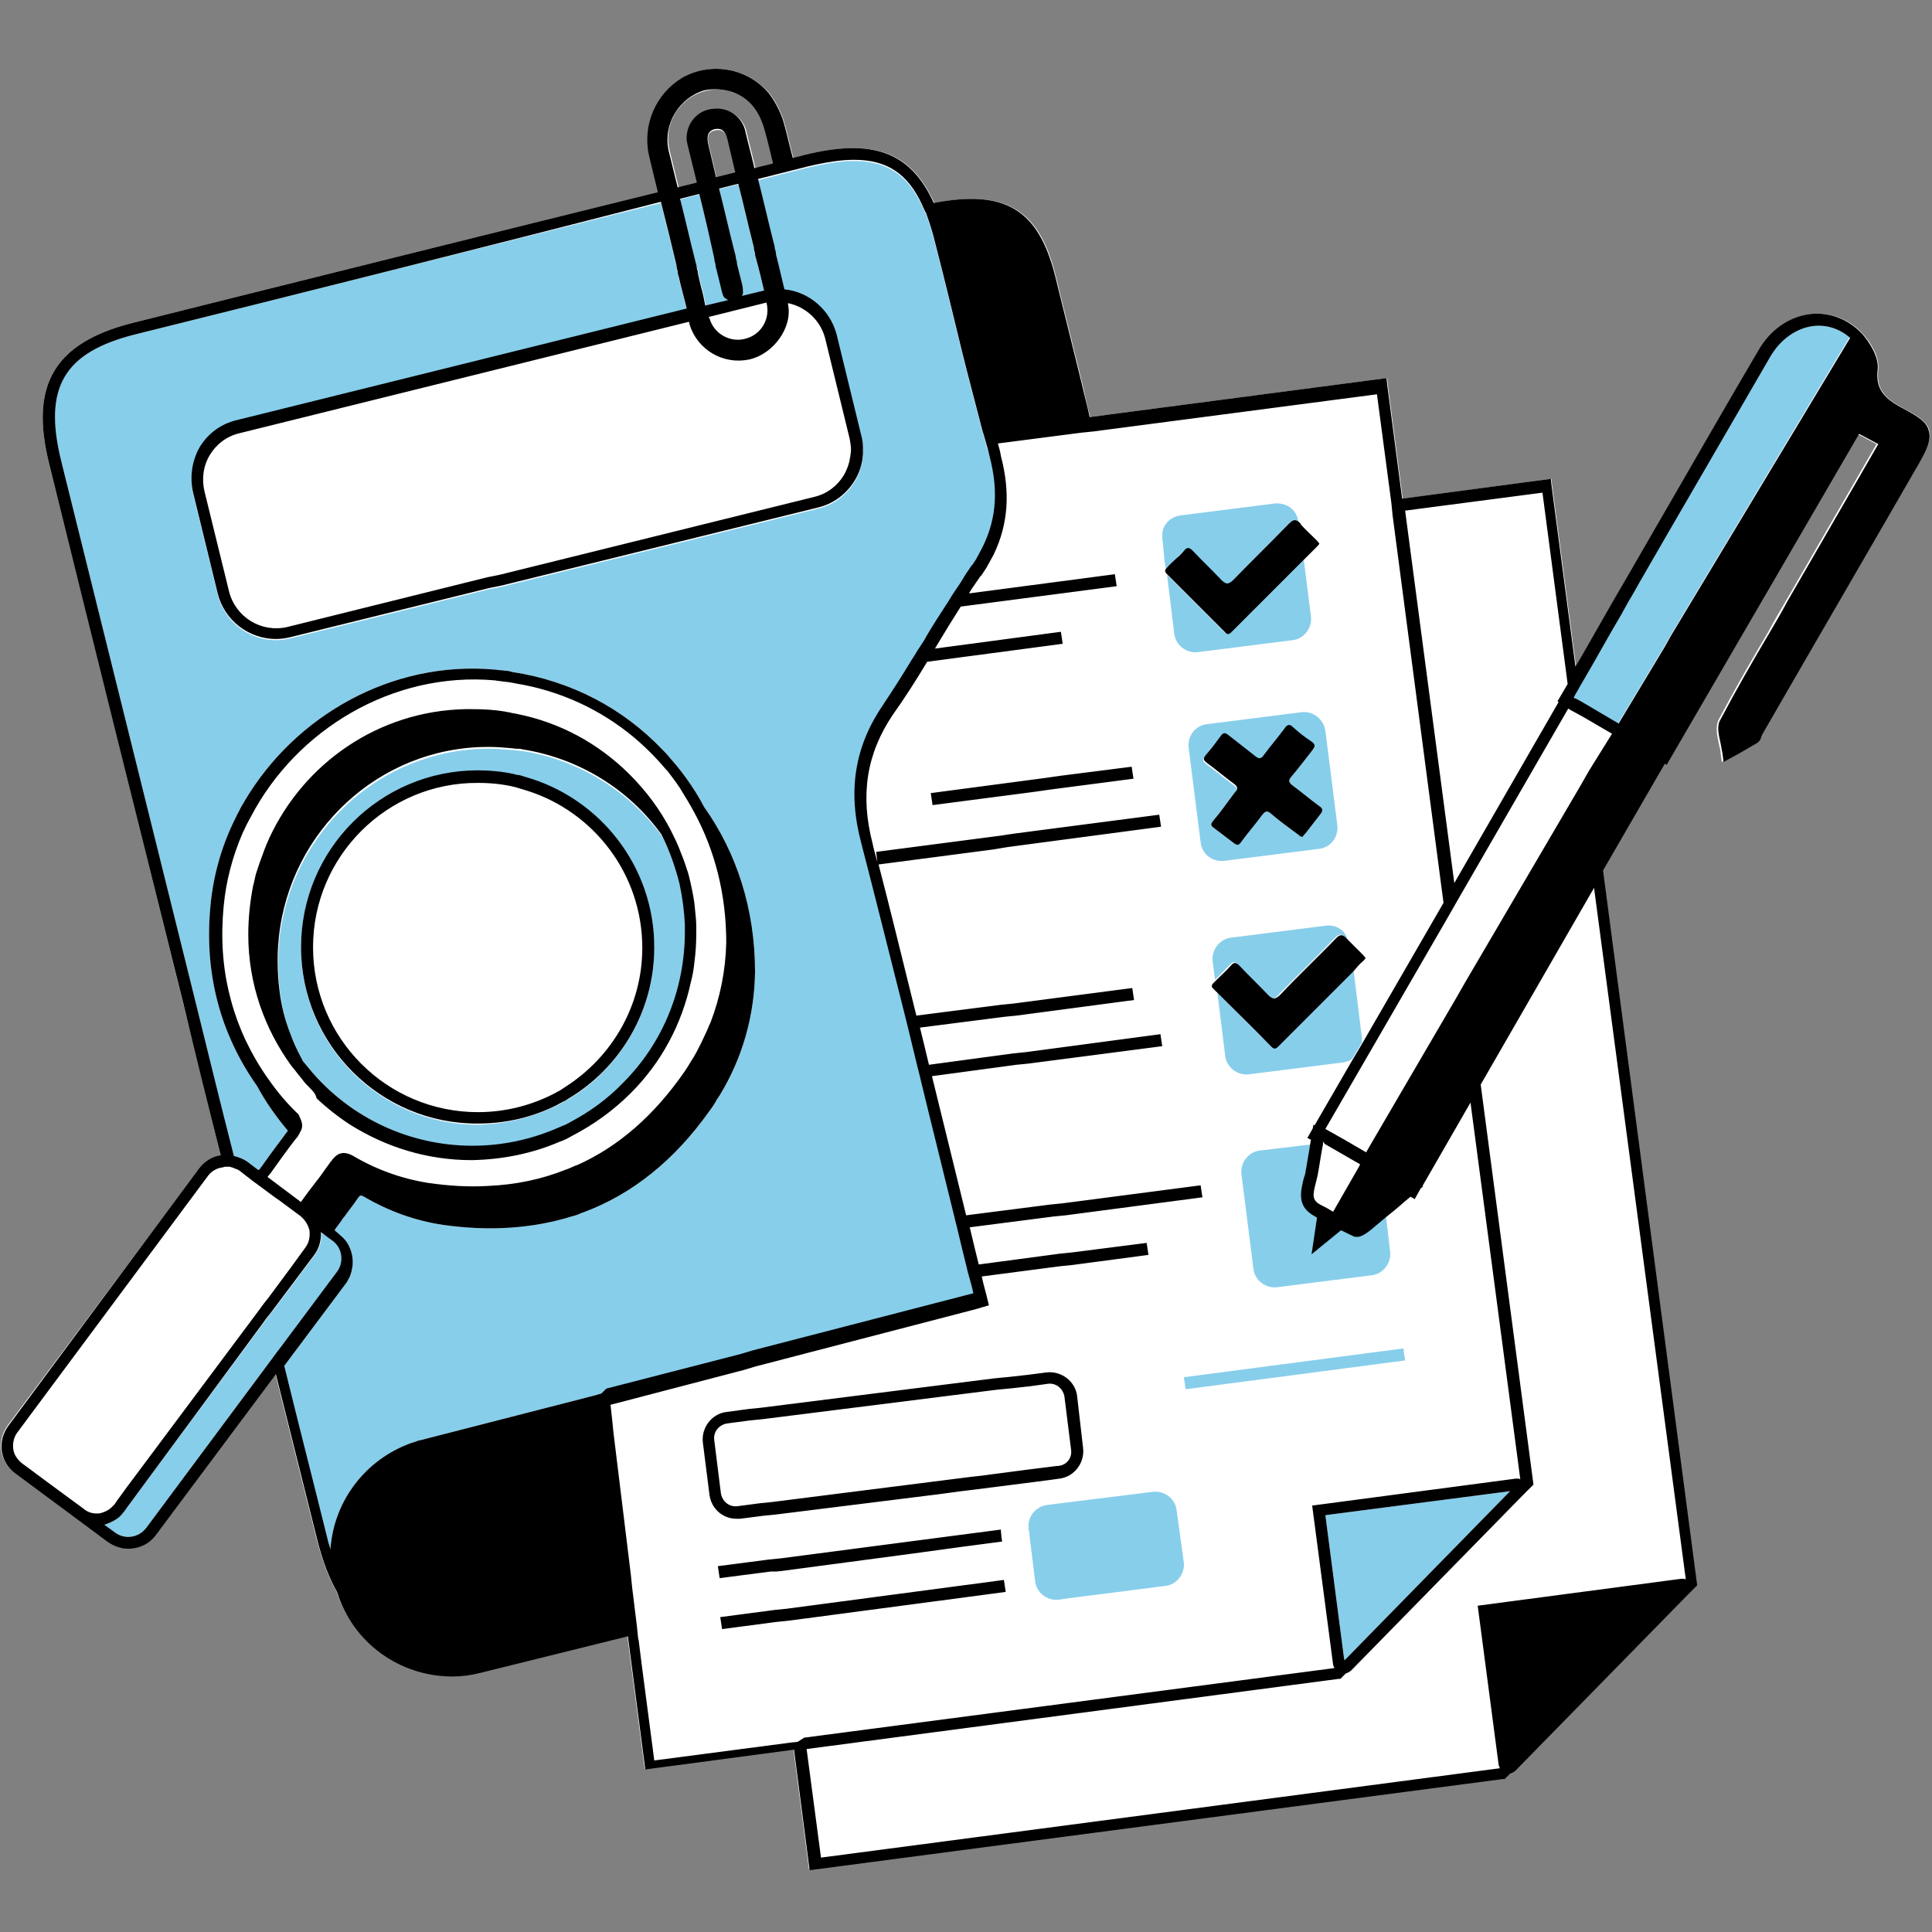
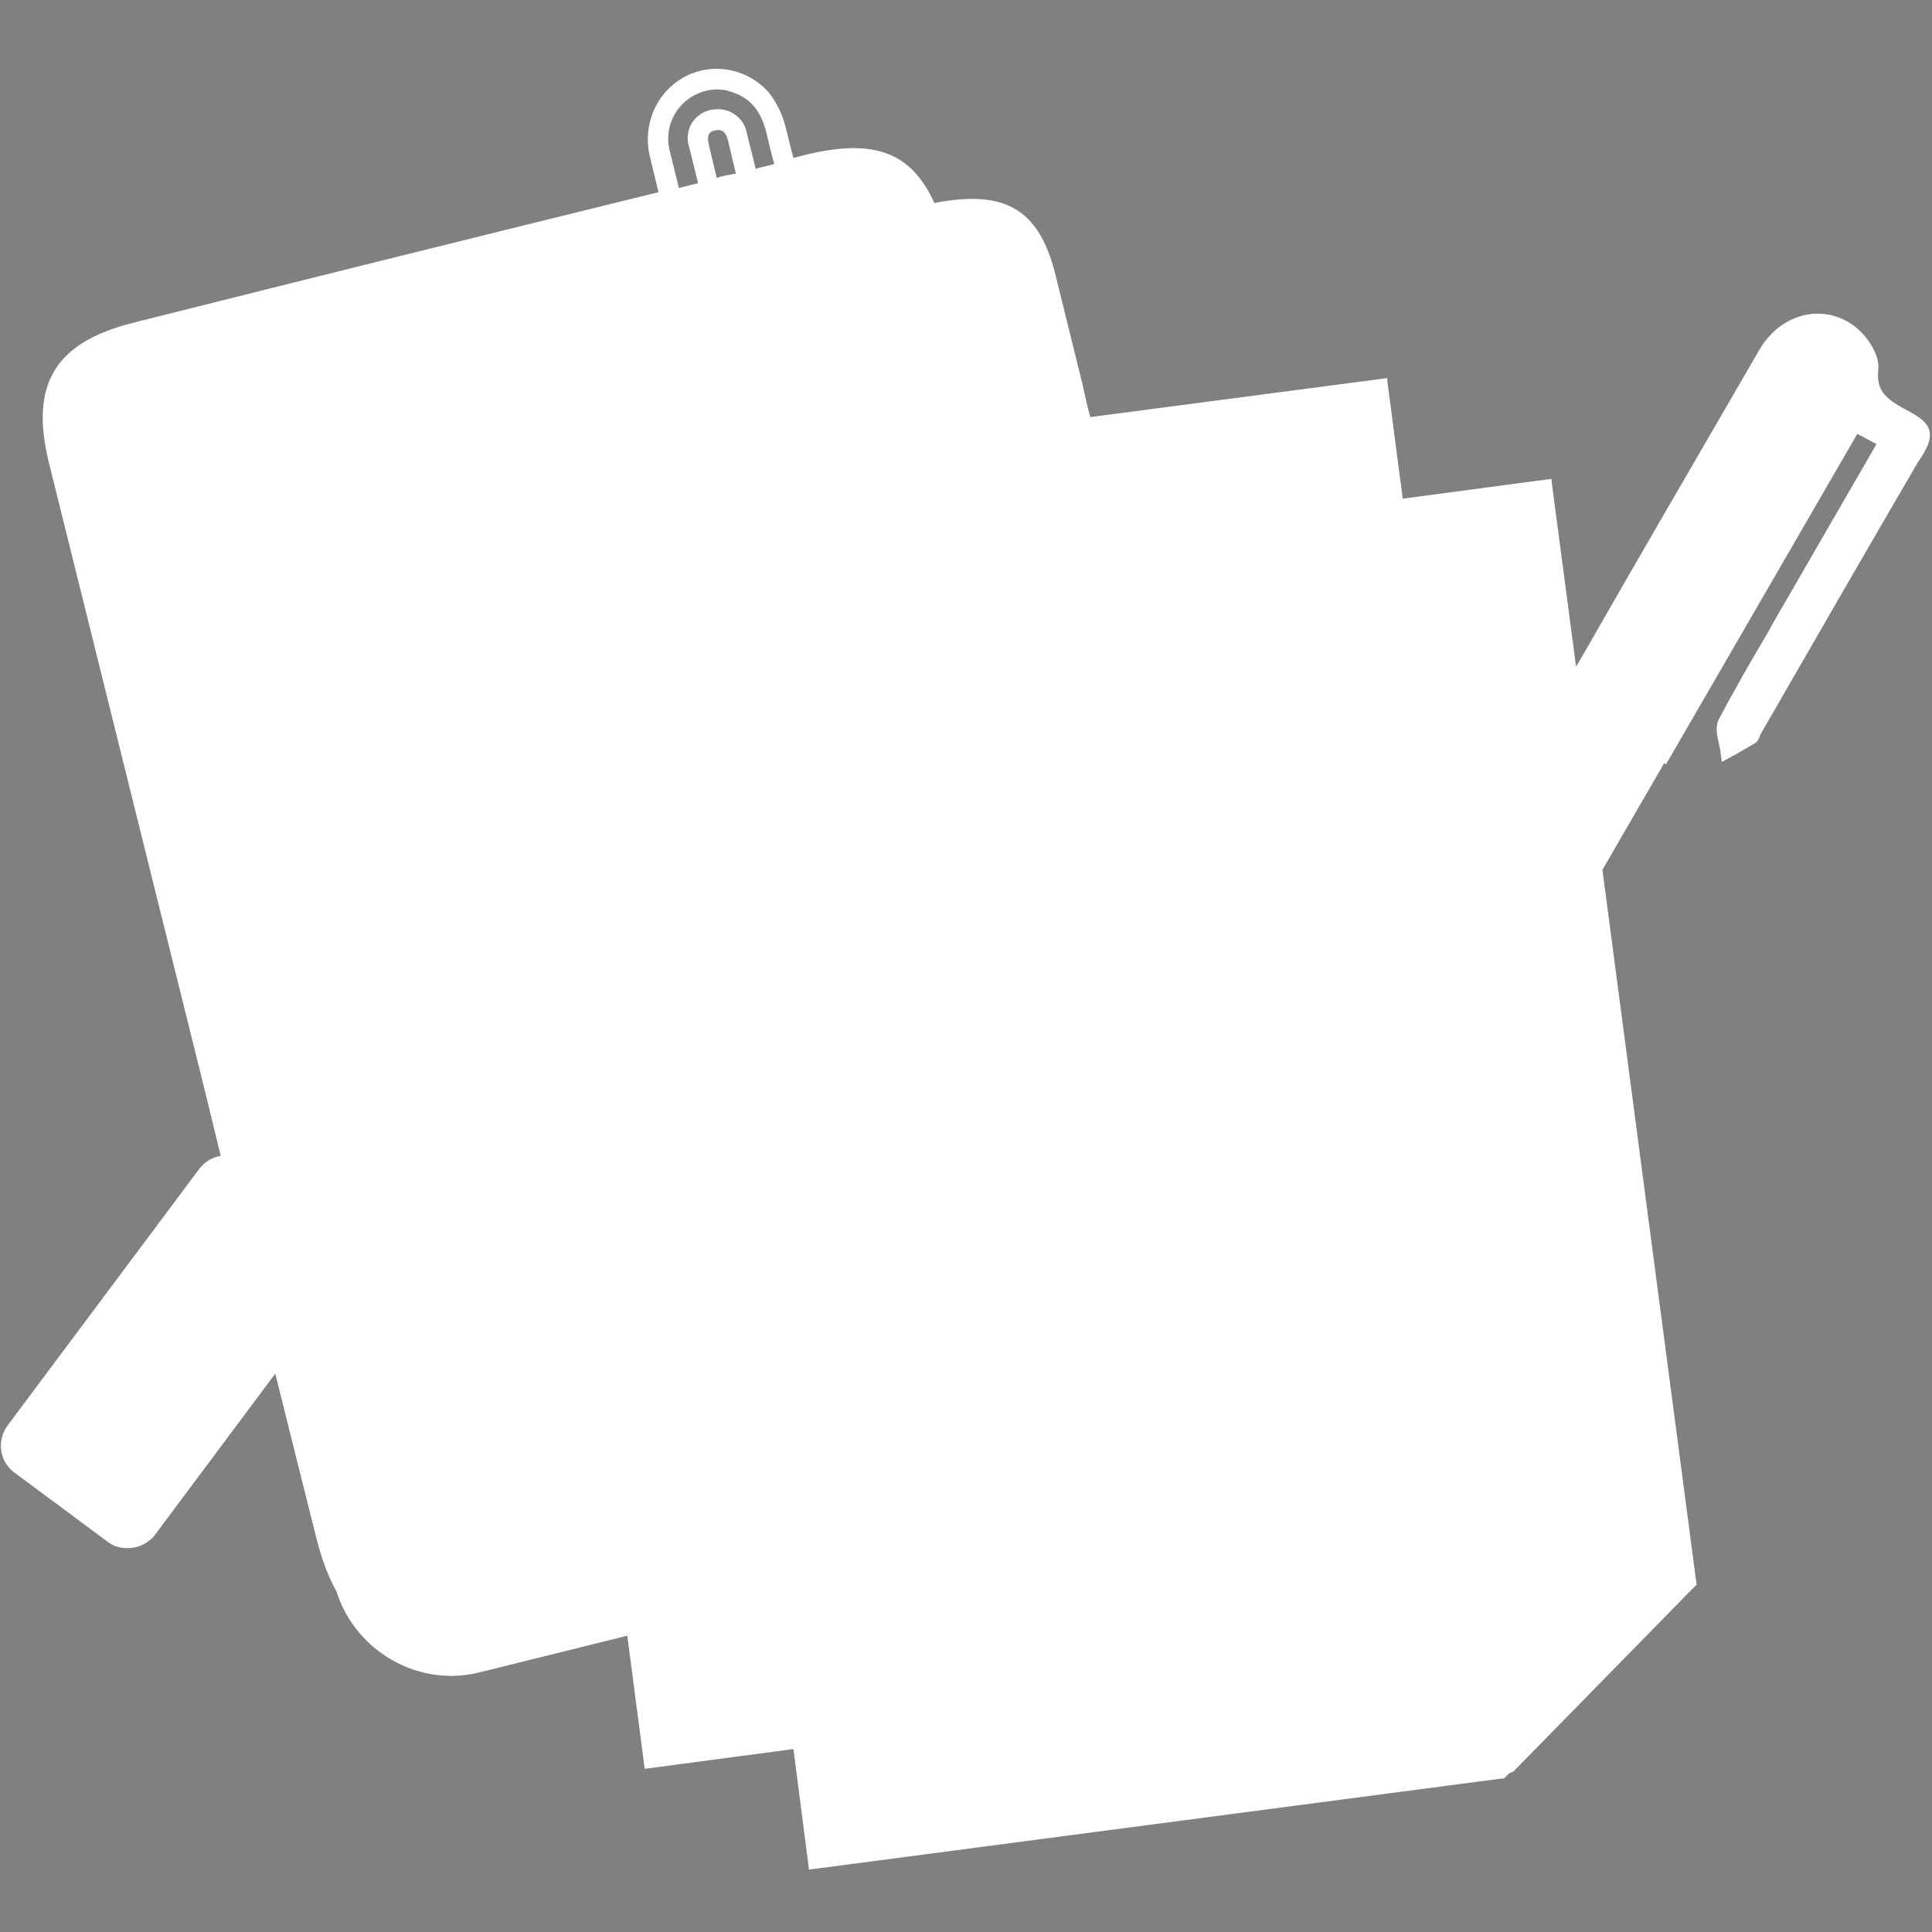
<svg xmlns="http://www.w3.org/2000/svg" version="1.2" preserveAspectRatio="xMidYMid meet" height="500" viewBox="0 0 375 375" zoomAndPan="magnify" width="500">
  <rect x="0" y="0" width="375" height="375" fill="#808080" stroke="none" />
  <defs>
    <clipPath id="732bebbd3e">
      <path d="M 0 13 L 375 13 L 375 363.34 L 0 363.34 Z M 0 13" />
    </clipPath>
  </defs>
  <g id="356c2222e8">
    <path d="M 374.473 83.516 C 374.008 81.887 372.492 80.84 369.582 79.328 C 365.973 77.348 364.113 75.719 364.578 71.645 C 364.809 69.316 363.18 66.523 361.551 64.777 C 358.988 61.98 355.383 60.586 351.656 60.934 C 347.465 61.398 343.742 63.961 341.414 68.035 C 334.66 79.676 327.793 91.551 321.16 102.957 L 315.922 112.035 C 312.895 117.273 309.984 122.395 306.957 127.633 L 305.91 129.379 L 301.254 94.109 L 301.137 92.945 L 272.27 96.789 L 269.359 74.555 L 269.242 73.391 L 211.621 80.957 C 211.039 78.859 210.574 76.648 210.109 74.555 C 208.363 67.453 206.617 60.469 204.871 53.367 C 201.727 40.68 195.211 36.723 181.359 39.398 C 176.816 29.391 169.484 26.828 156.215 30.086 C 155.516 30.32 154.699 30.438 154.004 30.668 C 153.422 28.574 152.953 26.363 152.371 24.266 C 151.789 22.055 150.742 19.961 149.348 18.098 C 145.156 13.211 138.172 11.93 132.586 15.07 C 127.348 18.098 124.785 24.152 126.066 30.086 C 126.648 32.531 127.23 34.859 127.812 37.305 C 93.707 45.688 59.484 54.184 25.727 62.68 C 10.594 66.523 5.703 74.672 9.547 90.035 C 18.277 125.074 26.891 159.996 35.621 195.031 C 38.062 204.809 40.508 214.59 42.836 224.367 C 41.207 224.598 39.695 225.531 38.645 226.926 L 1.512 276.633 C 0.465 278.027 0 279.773 0.234 281.52 C 0.465 283.266 1.398 284.781 2.793 285.828 L 12.688 293.16 L 20.836 299.215 C 22 300.145 23.398 300.496 24.793 300.496 C 26.773 300.496 28.867 299.562 30.148 297.816 L 53.43 266.621 C 56.105 277.328 58.785 288.156 61.461 298.75 C 62.508 302.824 63.789 306.199 65.301 308.875 C 68.445 318.77 77.641 325.289 87.652 325.289 C 89.398 325.289 91.262 325.055 93.125 324.59 L 121.758 317.488 L 125.133 343.332 L 154.004 339.488 L 157.027 362.887 L 291.594 345.195 L 291.941 345.195 L 292.988 344.145 C 293.34 344.031 293.805 343.914 294.035 343.562 L 327.562 309.34 C 327.562 309.34 327.562 309.223 327.676 309.223 L 329.309 307.594 L 311.031 168.84 L 323.02 148.121 L 323.371 148.355 L 360.504 84.215 L 364.227 86.195 L 346.535 116.809 C 345.371 118.789 344.207 120.766 343.16 122.746 C 339.898 128.215 336.641 133.922 333.613 139.625 C 332.914 141.02 333.266 142.648 333.613 144.281 C 333.73 144.977 333.965 145.559 333.965 146.141 L 334.195 147.887 L 336.988 146.375 C 338.152 145.676 339.434 144.977 340.598 144.281 C 341.18 143.93 341.414 143.348 341.531 143 C 341.531 142.883 341.645 142.766 341.645 142.648 C 351.773 125.074 361.898 107.496 372.145 89.918 C 374.008 87.242 374.938 85.262 374.473 83.516 Z M 139.102 34.512 C 138.637 32.414 138.055 30.203 137.59 28.109 C 137.355 26.945 137.125 25.664 138.754 25.316 C 140.383 24.965 140.965 25.898 141.316 27.293 C 141.781 29.391 142.363 31.602 142.828 33.695 C 141.547 33.93 140.266 34.16 139.102 34.512 Z M 137.008 17.633 C 138.754 17.168 140.617 17.281 142.363 17.98 C 146.086 19.262 147.832 22.055 148.766 25.781 C 149.23 27.758 149.695 29.738 150.277 31.832 C 149.113 32.184 147.832 32.414 146.668 32.766 C 146.086 30.203 145.391 27.758 144.809 25.199 C 143.992 22.52 141.316 20.891 138.637 21.242 C 135.496 21.473 133.168 24.266 133.516 27.41 C 133.516 27.758 133.633 28.109 133.75 28.457 C 134.332 30.785 134.914 33.23 135.496 35.559 C 134.215 35.906 133.051 36.141 131.77 36.488 C 131.188 34.16 130.605 31.719 130.023 29.391 C 128.625 24.035 131.887 18.914 137.008 17.633 Z M 137.008 17.633" style="stroke:none;fill-rule:nonzero;fill:#ffffff;fill-opacity:1;" />
-     <path d="M 293.105 289.438 L 260.977 322.262 L 260.863 321.797 L 257.254 294.094 Z M 135.379 52.09 C 135.496 52.438 135.609 52.785 135.609 53.254 C 135.844 54.066 135.961 54.883 136.191 55.695 C 136.543 56.859 136.773 58.141 137.008 59.305 L 141.43 58.258 C 141.199 58.141 140.965 57.906 140.734 57.793 C 140.5 57.559 140.383 57.094 140.266 56.742 C 139.918 55.348 139.57 53.836 139.219 52.438 C 139.102 52.09 138.988 51.738 138.988 51.273 C 138.871 50.926 138.754 50.457 138.754 50.109 C 137.707 46.035 136.773 41.844 135.727 37.77 C 134.445 38.121 133.281 38.352 132.004 38.703 C 133.051 42.777 133.98 46.965 135.027 51.039 C 135.145 51.273 135.262 51.738 135.379 52.09 Z M 142.828 50.227 C 142.945 50.574 143.062 50.926 143.062 51.391 C 143.293 52.438 143.645 53.602 143.875 54.648 C 144.109 55.348 144.227 56.16 144.227 56.977 C 144.227 57.211 144.109 57.441 143.992 57.559 L 148.184 56.512 C 148.184 56.512 148.184 56.512 148.297 56.512 C 147.832 54.531 147.367 52.555 146.785 50.457 C 146.668 50.109 146.551 49.762 146.551 49.293 C 146.438 48.945 146.32 48.48 146.32 48.129 C 145.273 44.055 144.34 39.867 143.293 35.793 C 142.012 36.141 140.848 36.375 139.57 36.723 C 140.617 40.797 141.547 44.988 142.594 49.062 C 142.711 49.41 142.828 49.875 142.828 50.227 Z M 191.367 86.078 C 191.25 85.73 191.137 85.262 191.02 84.914 C 190.902 84.566 190.785 84.098 190.668 83.75 C 187.41 71.293 187.062 69.898 185.664 64.078 C 184.852 60.816 183.801 56.277 181.59 47.664 C 181.125 45.688 180.543 43.824 179.961 42.195 C 179.844 41.844 179.727 41.496 179.496 41.145 C 179.379 40.797 179.145 40.449 179.031 40.098 C 176.234 33.93 172.16 31.25 165.758 31.25 C 163.199 31.25 160.289 31.719 156.797 32.531 C 153.535 33.348 150.395 34.16 147.137 34.977 C 148.184 39.051 149.113 43.242 150.16 47.316 C 150.277 47.664 150.395 48.129 150.395 48.48 C 150.512 48.828 150.625 49.18 150.625 49.645 C 151.207 51.855 151.676 54.066 152.258 56.395 C 157.027 56.859 161.102 60.352 162.383 65.125 L 167.156 84.68 C 167.391 85.496 167.504 86.312 167.504 87.125 C 167.504 87.477 167.504 87.941 167.504 88.289 C 167.504 88.641 167.391 89.105 167.391 89.453 C 167.156 90.852 166.691 92.246 165.875 93.527 C 164.246 96.207 161.684 98.066 158.66 98.766 L 97.312 113.898 L 96.148 114.133 L 94.984 114.363 L 56.34 123.91 C 55.41 124.141 54.477 124.258 53.547 124.258 C 48.309 124.258 43.535 120.648 42.254 115.41 L 37.48 95.855 C 36.785 92.828 37.25 89.688 38.762 87.008 C 40.391 84.332 42.953 82.469 45.98 81.77 L 133.281 60.121 C 132.816 58.141 132.234 56.16 131.77 54.066 C 131.652 53.719 131.535 53.367 131.535 52.902 C 131.422 52.555 131.305 52.09 131.305 51.738 C 130.84 49.762 130.371 47.898 129.906 45.918 C 129.324 43.707 128.859 41.613 128.277 39.398 C 94.289 47.898 60.066 56.512 26.309 64.891 C 12.34 68.383 8.383 75.254 11.875 89.453 C 20.605 124.492 29.219 159.414 37.949 194.449 C 40.391 204.344 42.836 214.355 45.398 224.367 C 46.328 224.598 47.262 224.949 48.074 225.531 L 50.055 227.043 C 50.172 227.043 50.285 227.043 50.285 227.043 C 50.285 227.043 50.402 227.043 50.637 226.578 L 50.754 226.461 C 52.383 224.133 54.129 221.805 55.875 219.477 C 53.547 216.684 51.566 213.891 49.938 210.863 C 42.719 200.621 39.578 188.863 40.859 175.711 C 41.441 169.539 43.188 163.719 45.863 158.48 C 46.098 157.898 46.445 157.434 46.68 156.852 C 46.91 156.387 47.262 155.922 47.492 155.453 C 57.27 138.926 76.012 128.215 95.918 129.961 C 96.266 129.961 96.73 130.078 97.082 130.078 C 97.43 130.078 97.895 130.195 98.246 130.195 C 98.594 130.195 99.059 130.312 99.41 130.43 C 110.934 132.176 120.945 137.527 128.512 145.445 C 128.977 145.91 129.441 146.375 129.906 146.957 C 130.371 147.539 130.84 148.004 131.305 148.586 C 133.281 151.031 135.145 153.707 136.66 156.617 C 142.945 165.465 146.551 176.406 146.551 188.629 C 146.438 197.129 144.109 205.391 139.684 212.609 C 139.336 213.074 138.988 213.656 138.754 214.121 C 138.52 214.473 138.289 214.82 138.055 215.172 C 137.938 215.285 137.824 215.52 137.707 215.637 C 130.953 225.18 122.691 231.816 113.262 235.309 C 112.91 235.426 112.562 235.539 112.098 235.773 C 111.746 235.891 111.398 236.008 110.934 236.121 C 103.367 238.449 95.102 239.031 86.023 237.754 C 80.551 236.938 75.43 235.074 70.656 232.281 C 69.957 231.934 69.957 231.934 69.492 232.516 C 68.793 233.562 67.98 234.609 67.281 235.539 C 67.047 235.891 66.816 236.238 66.465 236.59 C 66.465 236.703 66.352 236.703 66.352 236.82 C 66 237.285 65.77 237.637 65.418 238.102 C 65.188 238.336 65.07 238.566 64.953 238.801 L 65.77 239.5 L 65.883 239.613 C 66.465 240.082 67.047 240.664 67.398 241.246 C 68.211 242.523 68.562 244.039 68.445 245.551 C 68.328 246.367 68.211 247.066 67.863 247.879 C 67.629 248.23 67.516 248.578 67.281 248.926 L 55.176 265.105 C 57.969 276.516 60.879 287.805 63.672 299.098 C 63.789 299.68 64.023 300.145 64.137 300.727 C 64.719 291.879 70.309 283.965 78.805 280.473 C 79.156 280.355 79.621 280.125 80.086 280.008 C 80.551 279.891 81.016 279.656 81.484 279.543 C 81.484 279.543 81.598 279.543 81.598 279.543 L 115.59 270.812 L 116.754 270.461 L 117.918 270.113 L 144.109 263.363 L 145.273 263.012 L 146.438 262.664 L 189.156 251.605 C 188.922 250.441 188.574 249.277 188.227 247.996 C 187.992 247.297 187.875 246.484 187.645 245.668 C 187.062 243.34 186.48 240.895 185.898 238.449 C 185.664 237.754 185.547 236.938 185.316 236.121 C 183.219 227.508 180.891 218.312 178.68 209.117 C 178.449 208.301 178.332 207.605 178.098 206.789 C 177.516 204.344 176.934 202.016 176.352 199.57 C 176.121 198.758 176.004 198.059 175.77 197.242 C 172.395 183.855 169.367 171.75 167.391 164.184 C 164.711 154.059 166.109 145.445 171.695 137.297 C 173.559 134.504 175.422 131.594 177.168 128.684 C 177.75 127.867 178.215 126.938 178.797 126.121 C 179.262 125.422 179.727 124.723 180.078 124.027 C 181.242 122.047 182.523 120.066 183.801 118.09 C 184.383 117.273 184.852 116.344 185.434 115.527 C 185.547 115.297 185.781 115.062 185.898 114.828 C 186.48 114.016 187.062 113.082 187.527 112.27 C 187.875 111.688 188.34 111.105 188.691 110.523 C 188.809 110.406 188.809 110.289 188.922 110.289 C 189.156 109.941 189.391 109.59 189.621 109.242 C 189.855 108.777 190.086 108.426 190.32 107.961 C 193.578 102.141 194.16 96.207 192.301 89.105 C 191.832 87.824 191.484 87.008 191.367 86.078 Z M 108.723 218.895 C 103.484 221.223 97.781 222.504 91.844 222.504 L 91.844 223.668 L 91.844 222.504 C 79.387 222.504 68.328 216.918 60.762 208.301 C 60.18 207.605 59.598 206.906 59.016 206.207 C 58.902 205.973 58.668 205.742 58.551 205.625 C 57.738 204.113 57.039 202.598 56.457 200.969 C 55.41 198.293 54.711 195.383 54.359 192.586 C 54.129 190.727 54.012 188.863 54.012 186.883 C 54.012 186.652 54.012 186.418 54.012 186.184 C 54.012 184.906 54.129 183.508 54.246 182.227 C 56.457 161.625 73.684 145.445 94.637 145.328 L 94.871 145.328 C 94.984 145.328 94.984 145.328 95.102 145.328 C 96.5 145.328 97.781 145.445 99.176 145.559 C 99.527 145.559 99.992 145.676 100.34 145.676 C 100.691 145.676 101.156 145.793 101.504 145.793 C 112.562 147.539 122.223 153.707 128.512 162.324 C 130.023 165.348 131.188 168.492 132.004 171.867 C 132.586 174.43 132.934 177.105 133.051 179.898 C 133.051 180.367 133.051 180.715 133.051 181.18 C 133.051 192.238 128.859 202.598 121.059 210.516 C 118.035 213.539 114.656 216.102 110.934 218.082 C 110.582 218.312 110.234 218.43 109.887 218.664 C 109.418 218.547 109.07 218.664 108.723 218.895 Z M 108.141 214.59 C 108.488 214.355 108.836 214.238 109.188 214.008 C 109.535 213.773 109.887 213.539 110.234 213.426 C 120.246 207.488 126.996 196.43 126.996 183.973 C 126.996 168.258 116.402 154.988 101.969 150.914 C 101.621 150.797 101.156 150.684 100.805 150.566 C 100.457 150.449 99.992 150.332 99.641 150.332 C 97.43 149.867 95.102 149.633 92.773 149.633 C 73.801 149.633 58.434 165 58.434 183.973 C 58.434 202.949 73.801 218.312 92.773 218.312 C 98.363 218.195 103.484 216.801 108.141 214.59 Z M 237.695 122.746 C 233.973 119.02 230.246 115.297 226.523 111.57 L 227.918 122.977 C 228.152 125.191 230.246 126.82 232.457 126.586 L 250.852 124.258 C 253.062 124.027 254.691 121.93 254.461 119.719 L 253.062 108.66 C 248.406 113.316 243.633 118.09 238.977 122.746 C 238.512 123.211 238.164 123.211 237.695 122.746 Z M 225.707 105.285 L 225.824 106.68 L 226.059 109.008 L 226.289 110.406 C 226.289 110.406 226.406 110.289 226.406 110.289 C 226.871 109.824 227.453 109.359 227.918 108.777 C 228.035 108.66 228.035 108.66 228.152 108.543 C 228.734 107.961 229.199 107.496 229.781 106.914 C 230.48 106.215 230.828 106.332 231.41 107.031 C 233.273 108.895 235.137 110.641 236.883 112.617 C 237.812 113.664 238.395 113.781 239.328 112.617 C 242.703 109.125 246.195 105.75 249.57 102.258 C 249.688 102.141 249.918 101.91 250.035 101.793 C 250.852 100.977 251.316 100.859 252.016 101.441 L 252.016 101.328 C 252.016 101.094 251.898 100.859 251.898 100.629 C 251.781 100.277 251.551 99.812 251.434 99.582 C 250.617 98.301 249.105 97.602 247.477 97.719 L 229.082 100.047 C 227.453 100.277 226.059 101.441 225.707 102.957 C 225.59 103.305 225.59 103.77 225.59 104.121 C 225.59 104.238 225.59 104.469 225.59 104.586 Z M 257.254 141.836 L 259.582 160.227 C 259.812 162.438 258.301 164.535 255.973 164.766 L 237.582 167.094 C 235.367 167.328 233.273 165.816 233.039 163.488 L 230.711 145.094 C 230.48 142.883 231.992 140.789 234.32 140.555 L 252.715 138.227 C 254.926 137.996 256.902 139.625 257.254 141.836 Z M 254.461 144.164 C 253.18 143.348 252.016 142.418 250.852 141.371 C 250.152 140.672 249.688 140.902 249.223 141.602 C 247.941 143.348 246.426 145.094 245.148 146.84 C 244.68 147.539 244.215 147.539 243.633 147.074 C 241.887 145.676 240.023 144.281 238.277 142.883 C 237.695 142.418 237.348 142.418 236.883 143 C 235.949 144.281 235.02 145.559 233.973 146.723 C 233.391 147.422 233.391 147.773 234.203 148.355 C 235.949 149.633 237.582 151.031 239.328 152.312 C 240.141 152.895 240.258 153.359 239.559 154.059 C 238.164 155.805 236.883 157.551 235.484 159.297 C 235.02 159.879 234.902 160.227 235.602 160.691 C 236.883 161.625 238.164 162.672 239.441 163.602 C 240.141 164.184 240.492 164.07 240.957 163.371 C 242.238 161.625 243.75 159.879 245.031 158.133 C 245.613 157.434 245.961 157.316 246.66 157.898 C 248.289 159.297 250.035 160.578 251.781 161.855 C 252.133 162.09 252.363 162.438 252.828 162.438 C 252.945 162.207 253.18 161.973 253.41 161.742 C 254.344 160.578 255.273 159.297 256.207 158.133 C 256.789 157.434 256.902 156.969 255.973 156.387 C 254.227 155.105 252.598 153.707 250.852 152.43 C 250.152 151.848 250.035 151.496 250.617 150.797 C 252.016 149.168 253.297 147.422 254.691 145.676 C 255.273 145.211 255.391 144.746 254.461 144.164 Z M 257.371 179.668 L 238.977 181.996 C 236.766 182.227 235.137 184.324 235.367 186.535 L 235.836 190.145 C 236.883 189.211 237.812 188.164 238.746 187.234 C 239.441 186.535 239.793 186.652 240.375 187.348 C 242.238 189.211 244.098 190.957 245.844 192.938 C 246.777 193.984 247.359 194.102 248.289 192.938 C 251.781 189.328 255.508 185.836 259 182.109 C 259.93 181.18 260.395 181.18 261.211 182.109 C 261.328 182.227 261.445 182.344 261.559 182.461 C 261.211 180.598 259.348 179.434 257.371 179.668 Z M 246.66 203.062 C 243.168 199.57 239.793 196.195 236.301 192.703 L 237.812 204.926 C 238.047 207.137 240.141 208.77 242.352 208.535 L 260.746 206.207 C 261.445 206.09 262.027 205.859 262.492 205.508 L 264.355 202.367 C 264.355 202.133 264.355 201.898 264.355 201.551 L 262.723 188.281 C 257.836 193.168 252.945 198.059 248.059 202.949 C 247.477 203.531 247.125 203.645 246.66 203.062 Z M 262.84 239.613 C 262.027 239.266 261.211 238.801 260.395 238.449 L 254.691 243.105 L 255.738 236.008 C 255.625 235.891 255.508 235.891 255.391 235.773 C 251.781 233.91 252.598 231 253.062 228.789 C 253.18 228.324 253.297 227.973 253.41 227.625 C 253.762 225.879 253.992 224.133 254.344 222.27 C 254.344 222.27 254.344 222.27 254.344 222.156 L 244.566 223.316 C 242.352 223.551 240.723 225.645 240.957 227.859 L 243.285 246.25 C 243.516 248.461 245.613 250.09 247.824 249.859 L 266.215 247.531 C 268.43 247.297 270.059 245.203 269.824 242.992 L 269.012 236.008 C 268.078 236.82 267.031 237.637 266.102 238.449 C 265.051 239.266 264.238 239.73 263.539 239.73 C 263.305 239.73 263.074 239.73 262.84 239.613 Z M 228.387 293.16 C 228.152 290.949 226.059 289.32 223.844 289.551 L 205.105 291.879 L 203.242 292.113 C 202.66 292.23 202.078 292.348 201.613 292.695 C 200.449 293.395 199.633 294.676 199.633 296.07 C 199.633 296.305 199.633 296.535 199.633 296.77 L 199.75 297.234 L 199.867 298.398 L 200.914 306.895 C 201.145 309.109 203.242 310.738 205.453 310.504 L 207.898 310.156 L 226.172 307.828 C 228.387 307.594 230.016 305.5 229.781 303.289 Z M 272.387 261.73 L 229.781 267.32 L 230.133 269.648 L 272.734 264.059 Z M 352.008 63.262 C 348.629 63.613 345.488 65.824 343.508 69.199 C 336.758 80.84 329.891 92.715 323.254 104.121 L 318.016 113.199 C 317.086 114.945 316.035 116.574 315.105 118.32 C 314.875 118.672 314.758 119.02 314.523 119.371 C 312.66 122.512 310.914 125.656 309.055 128.914 L 306.492 133.34 L 305.562 134.969 L 305.328 135.434 L 305.562 135.551 L 305.676 135.551 L 306.957 136.25 L 314.059 140.438 L 323.02 125.539 L 324.184 123.445 L 358.988 65.473 C 357.012 63.844 354.566 63.031 352.008 63.262 Z M 64.605 240.777 L 63.789 240.195 L 62.742 239.383 L 62.395 239.148 C 62.508 240.082 62.277 241.012 62.043 241.828 C 61.812 242.41 61.578 242.992 61.113 243.574 L 52.73 254.746 L 51.801 255.91 L 50.867 257.191 L 24.676 292.578 L 24.094 293.395 C 24.094 293.395 23.98 293.512 23.98 293.512 C 23.746 293.859 23.512 294.094 23.164 294.441 C 22.348 295.141 21.301 295.605 20.254 295.953 L 22.348 297.469 C 24.211 298.863 26.891 298.516 28.402 296.535 L 52.73 263.828 L 53.664 262.547 L 54.594 261.383 L 65.535 246.715 C 66.816 244.969 66.465 242.176 64.605 240.777 Z M 64.605 240.777" style="stroke:none;fill-rule:nonzero;fill:#87ceeb;fill-opacity:1;" />
    <g clip-path="url(#732bebbd3e)" clip-rule="nonzero">
-       <path d="M 219.656 148.82 L 220.004 151.148 L 203.941 153.242 L 202.309 153.477 L 200.68 153.707 L 181.008 156.27 L 180.66 153.941 L 202.66 151.031 L 204.289 150.797 L 205.918 150.566 Z M 238.977 122.746 C 243.633 118.09 248.406 113.316 253.062 108.66 C 253.879 107.844 254.691 107.031 255.625 106.098 C 255.855 105.867 255.973 105.75 256.09 105.516 C 255.855 105.168 255.625 104.934 255.391 104.703 C 254.461 103.77 253.41 102.84 252.48 101.793 C 252.48 101.793 252.48 101.793 252.48 101.676 C 252.363 101.559 252.246 101.441 252.133 101.328 C 251.434 100.746 250.969 100.859 250.152 101.676 C 250.035 101.793 249.805 102.023 249.688 102.141 C 246.312 105.633 242.82 109.008 239.441 112.5 C 238.395 113.551 237.93 113.434 237 112.5 C 235.254 110.641 233.273 108.777 231.527 106.914 C 230.945 106.332 230.48 106.098 229.898 106.797 C 229.434 107.379 228.852 107.961 228.27 108.426 C 228.152 108.543 228.152 108.543 228.035 108.66 C 227.57 109.125 226.988 109.59 226.523 110.172 C 226.406 110.289 226.406 110.289 226.406 110.289 C 226.059 110.641 226.059 110.988 226.523 111.453 C 230.246 115.18 233.973 118.902 237.695 122.629 C 238.164 123.211 238.512 123.211 238.977 122.746 Z M 264.586 186.535 C 264.82 186.301 264.938 186.184 265.051 185.953 C 264.82 185.602 264.586 185.371 264.355 185.137 C 263.539 184.324 262.609 183.391 261.793 182.578 C 261.676 182.461 261.559 182.344 261.445 182.227 C 260.629 181.297 260.047 181.297 259.23 182.227 C 255.738 185.836 252.016 189.328 248.523 193.055 C 247.477 194.102 247.008 193.984 246.078 193.055 C 244.332 191.191 242.352 189.328 240.605 187.465 C 240.023 186.883 239.559 186.652 238.977 187.348 C 238.047 188.398 237 189.328 236.066 190.258 C 235.949 190.375 235.719 190.609 235.602 190.727 C 235.137 191.191 235.02 191.539 235.602 192.004 C 235.836 192.238 236.184 192.586 236.418 192.82 C 239.91 196.312 243.402 199.688 246.777 203.18 C 247.242 203.645 247.59 203.645 248.059 203.18 C 252.945 198.293 257.836 193.402 262.723 188.512 C 263.305 187.816 263.887 187.117 264.586 186.535 Z M 235.484 159.297 C 235.02 159.879 234.902 160.227 235.602 160.691 C 236.883 161.625 238.164 162.672 239.441 163.602 C 240.141 164.184 240.492 164.07 240.957 163.371 C 242.238 161.625 243.75 159.879 245.031 158.133 C 245.613 157.434 245.961 157.316 246.66 157.898 C 248.289 159.297 250.035 160.578 251.781 161.855 C 252.133 162.09 252.363 162.438 252.828 162.438 C 252.945 162.207 253.18 161.973 253.41 161.742 C 254.344 160.578 255.273 159.297 256.207 158.133 C 256.789 157.434 256.902 156.969 255.973 156.387 C 254.227 155.105 252.598 153.707 250.852 152.43 C 250.152 151.848 250.035 151.496 250.617 150.797 C 252.016 149.168 253.297 147.422 254.691 145.676 C 255.273 144.977 255.391 144.512 254.574 143.93 C 253.297 143.117 252.133 142.184 250.969 141.137 C 250.27 140.438 249.805 140.672 249.336 141.371 C 248.059 143.117 246.543 144.863 245.262 146.609 C 244.797 147.305 244.332 147.305 243.75 146.84 C 242.004 145.445 240.141 144.047 238.395 142.648 C 237.812 142.184 237.465 142.184 237 142.766 C 236.066 144.047 235.137 145.328 234.09 146.492 C 233.508 147.191 233.508 147.539 234.32 148.121 C 236.066 149.402 237.695 150.797 239.441 152.078 C 240.258 152.66 240.375 153.125 239.676 153.824 C 238.164 155.805 236.883 157.668 235.484 159.297 Z M 210.227 281.055 C 210.574 283.965 208.48 286.641 205.688 286.992 L 204.055 287.223 L 200.449 287.691 L 189.504 289.086 L 186.598 289.438 L 182.289 290.02 L 150.512 293.977 L 149.348 294.094 L 148.184 294.207 L 143.645 294.789 C 143.41 294.789 143.176 294.789 142.945 294.789 C 140.266 294.789 138.055 292.812 137.707 290.133 L 136.426 280.008 C 136.078 277.098 138.172 274.418 140.965 274.07 L 145.273 273.488 L 147.602 273.254 L 192.883 267.551 L 194.047 267.434 L 195.211 267.32 L 195.324 267.32 L 199.516 266.852 L 203.125 266.387 C 206.035 266.039 208.711 268.133 209.062 270.926 Z M 207.898 281.402 L 206.617 271.16 C 206.383 269.531 204.988 268.367 203.359 268.598 L 199.98 269.066 L 195.793 269.531 L 195.676 269.531 L 194.512 269.648 L 193.348 269.762 L 147.949 275.469 L 146.785 275.582 L 145.621 275.699 L 141.199 276.281 C 139.57 276.516 138.406 277.91 138.637 279.543 L 139.918 289.785 C 140.152 291.414 141.547 292.578 143.176 292.348 L 147.602 291.766 L 149.93 291.531 L 188.574 286.641 L 190.668 286.41 L 192.414 286.176 L 199.516 285.246 L 203.242 284.781 L 205.105 284.547 C 206.965 284.547 208.129 283.035 207.898 281.402 Z M 150.625 305.035 L 151.789 304.918 L 177.168 301.543 L 187.41 300.145 L 194.512 299.215 L 194.395 298.398 L 194.277 297.234 L 194.277 296.887 L 151.559 302.473 L 149.23 302.707 L 139.336 303.988 L 139.684 306.316 L 149.578 305.035 Z M 152.723 312.25 L 150.395 312.484 L 139.801 313.879 L 140.152 316.207 L 150.742 314.812 L 153.07 314.578 L 195.211 308.992 L 194.859 306.664 Z M 372.492 89.918 C 362.367 107.496 352.121 125.074 341.996 142.648 C 341.996 142.766 341.879 142.883 341.879 143 C 341.762 143.465 341.531 143.93 340.949 144.281 C 339.785 144.977 338.504 145.676 337.34 146.375 L 334.547 147.887 L 334.312 146.141 C 334.195 145.559 334.078 144.977 333.965 144.281 C 333.613 142.648 333.148 140.902 333.965 139.625 C 336.988 133.922 340.25 128.215 343.508 122.746 C 344.672 120.766 345.836 118.789 346.883 116.809 L 364.578 86.195 L 360.852 84.215 L 323.488 148.469 L 323.137 148.238 L 311.148 168.957 L 329.422 307.711 L 327.793 309.34 C 327.793 309.34 327.793 309.457 327.676 309.457 L 294.152 343.68 C 293.922 343.914 293.453 344.145 293.105 344.262 L 292.059 345.309 L 291.707 345.309 L 157.145 363.004 L 154.117 339.605 L 125.25 343.449 L 121.875 317.605 L 93.238 324.707 C 91.379 325.172 89.633 325.406 87.77 325.406 C 77.641 325.406 68.445 318.887 65.418 308.992 C 63.906 306.312 62.625 303.055 61.578 298.863 C 58.902 288.156 56.223 277.445 53.547 266.738 L 30.266 297.934 C 28.984 299.68 27.004 300.609 24.91 300.609 C 23.516 300.609 22.117 300.145 20.953 299.332 L 12.805 293.277 L 2.91 285.945 C 1.512 284.895 0.582 283.383 0.348 281.637 C 0.117 279.891 0.582 278.145 1.629 276.746 L 38.645 226.809 C 39.695 225.414 41.207 224.48 42.836 224.25 C 40.391 214.473 37.949 204.695 35.621 194.914 C 26.891 159.996 18.16 124.957 9.547 90.035 C 5.703 74.672 10.594 66.523 25.727 62.68 C 59.598 54.184 93.707 45.688 127.695 37.305 C 127.113 34.977 126.531 32.531 125.949 30.086 C 124.668 24.152 127.348 18.098 132.469 15.07 C 138.055 11.93 145.156 13.211 149.23 18.098 C 150.625 19.961 151.676 22.055 152.258 24.266 C 152.84 26.363 153.305 28.574 153.887 30.668 C 154.586 30.438 155.398 30.32 156.098 30.086 C 169.25 26.828 176.703 29.391 181.242 39.398 C 195.094 36.723 201.496 40.68 204.754 53.367 C 206.5 60.469 208.246 67.453 209.992 74.555 C 210.457 76.648 211.039 78.746 211.508 80.957 L 269.125 73.391 L 269.242 74.555 L 272.152 96.789 L 301.02 92.945 L 301.137 94.109 L 305.793 129.379 L 306.84 127.633 C 309.867 122.395 312.777 117.156 315.805 112.035 L 321.043 102.957 C 327.676 91.551 334.43 79.676 341.297 68.035 C 343.625 63.961 347.352 61.398 351.539 60.934 C 355.266 60.586 358.758 61.98 361.434 64.777 C 362.949 66.523 364.695 69.316 364.461 71.645 C 363.996 75.602 365.742 77.348 369.465 79.328 C 372.492 80.957 373.891 81.887 374.355 83.516 C 374.938 85.262 374.008 87.242 372.492 89.918 Z M 272.734 99.113 L 282.281 171.402 L 302.535 136.25 L 302.301 136.133 L 304.281 132.758 L 299.391 95.625 Z M 129.789 29.273 C 130.371 31.602 130.953 34.047 131.535 36.375 C 132.816 36.023 133.98 35.793 135.262 35.441 C 134.68 33.113 134.098 30.668 133.516 28.34 C 133.398 27.992 133.398 27.645 133.281 27.293 C 133.051 24.152 135.262 21.355 138.406 21.125 C 141.199 20.773 143.758 22.406 144.574 25.082 C 145.156 27.645 145.855 30.086 146.438 32.648 C 147.602 32.301 148.879 32.066 150.043 31.719 C 149.578 29.738 149.113 27.758 148.531 25.664 C 147.602 22.055 145.855 19.145 142.129 17.863 C 140.383 17.281 138.52 17.168 136.773 17.516 C 131.887 18.914 128.625 24.035 129.789 29.273 Z M 145.391 69.781 C 140.383 70.828 135.379 67.918 133.863 63.031 C 133.863 62.914 133.75 62.68 133.75 62.449 L 46.445 84.098 C 44 84.68 42.023 86.195 40.742 88.289 C 39.461 90.387 39.113 92.945 39.695 95.391 L 44.465 114.828 C 45.746 119.836 50.754 122.863 55.758 121.699 L 94.637 112.035 L 95.801 111.805 L 96.965 111.57 L 158.078 96.438 C 160.52 95.855 162.5 94.344 163.781 92.246 C 164.246 91.434 164.594 90.617 164.828 89.688 C 164.945 89.336 164.945 88.871 165.062 88.523 C 165.062 88.172 165.176 87.707 165.176 87.359 C 165.176 86.66 165.062 85.961 164.945 85.262 L 160.172 65.707 C 159.242 62.098 156.332 59.539 152.953 58.84 C 152.953 58.957 152.953 58.957 152.953 59.07 C 153.887 63.496 150.16 68.734 145.391 69.781 Z M 135.727 37.652 C 134.445 38.004 133.281 38.234 132.004 38.586 C 133.051 42.66 133.98 46.852 135.027 50.926 C 135.145 51.273 135.262 51.738 135.262 52.09 C 135.379 52.438 135.496 52.785 135.496 53.254 C 135.727 54.066 135.844 54.883 136.078 55.695 C 136.426 56.859 136.66 58.141 136.891 59.305 L 141.316 58.258 C 141.082 58.141 140.848 57.906 140.617 57.793 C 140.383 57.559 140.266 57.094 140.152 56.742 C 139.801 55.348 139.453 53.836 139.102 52.438 C 138.988 52.09 138.871 51.738 138.871 51.273 C 138.754 50.926 138.637 50.457 138.637 50.109 C 137.707 45.918 136.773 41.844 135.727 37.652 Z M 137.473 27.992 C 137.938 30.086 138.52 32.301 138.988 34.395 C 140.266 34.047 141.43 33.812 142.711 33.465 C 142.246 31.367 141.664 29.156 141.199 27.062 C 140.848 25.664 140.266 24.734 138.637 25.082 C 137.125 25.547 137.242 26.828 137.473 27.992 Z M 148.766 58.723 L 137.59 61.516 C 137.59 61.633 137.59 61.75 137.707 61.75 C 138.52 64.777 141.781 66.637 144.809 65.707 C 147.832 64.891 149.578 61.75 148.766 58.723 Z M 148.297 56.395 C 147.832 54.418 147.367 52.438 146.785 50.344 C 146.668 49.992 146.551 49.645 146.551 49.18 C 146.438 48.828 146.32 48.363 146.32 48.016 C 145.273 43.941 144.34 39.75 143.293 35.676 C 142.012 36.023 140.848 36.258 139.57 36.605 C 140.617 40.68 141.547 44.871 142.594 48.945 C 142.711 49.293 142.828 49.762 142.828 50.109 C 142.945 50.457 143.062 50.809 143.062 51.273 C 143.293 52.32 143.645 53.484 143.875 54.531 C 144.109 55.23 144.227 56.047 144.227 56.859 C 144.227 57.094 144.109 57.324 143.992 57.441 L 148.297 56.395 C 148.184 56.512 148.297 56.512 148.297 56.395 Z M 19.324 293.742 C 19.906 293.625 20.488 293.395 21.07 293.043 C 21.418 292.812 21.652 292.578 22 292.23 C 22.117 292.113 22.117 292.113 22.234 291.996 L 22.699 291.297 L 24.562 288.738 L 50.285 254.281 L 51.219 253 L 52.148 251.836 L 56.805 245.551 L 59.25 242.176 C 59.367 242.059 59.367 241.941 59.484 241.828 C 60.066 240.895 60.18 239.848 60.066 238.801 C 59.832 237.867 59.367 237.055 58.668 236.355 C 58.551 236.355 58.551 236.238 58.434 236.121 L 55.293 233.793 L 54.359 233.098 L 53.195 232.281 L 50.055 229.953 L 48.773 229.023 L 48.656 228.906 L 47.145 227.742 L 46.562 227.277 C 46.328 227.16 46.211 227.043 45.98 226.926 C 45.98 226.926 45.98 226.926 45.863 226.926 C 45.398 226.695 45.047 226.578 44.582 226.461 C 44.352 226.461 44.117 226.461 43.883 226.461 C 43.652 226.461 43.535 226.461 43.301 226.578 C 42.137 226.695 41.09 227.277 40.391 228.207 L 3.375 278.027 C 2.676 278.961 2.445 280.125 2.562 281.172 C 2.676 282.336 3.375 283.266 4.191 283.965 L 6.402 285.594 L 7.801 286.641 L 10.477 288.621 L 16.18 292.812 C 17.113 293.625 18.16 293.859 19.324 293.742 Z M 58.551 219.129 C 58.434 219.477 58.203 219.828 57.969 220.293 C 57.852 220.41 57.852 220.41 57.852 220.523 C 57.621 220.758 57.504 220.992 57.27 221.223 C 55.641 223.316 54.012 225.645 52.5 227.742 L 52.383 227.859 C 52.266 227.973 52.148 228.207 51.918 228.441 L 54.711 230.535 L 55.641 231.234 L 56.574 231.934 L 58.434 233.328 C 58.434 233.211 58.551 233.211 58.551 233.098 C 59.484 231.816 60.414 230.535 61.344 229.371 C 61.926 228.672 62.395 227.973 62.977 227.16 C 63.324 226.695 63.555 226.344 63.906 225.879 C 64.023 225.645 64.137 225.531 64.371 225.297 C 64.488 225.062 64.719 224.832 64.836 224.715 C 66.117 223.32 67.516 223.785 68.562 224.367 C 73.102 227.043 77.992 228.789 83.113 229.605 C 87.188 230.188 91.027 230.418 94.754 230.188 C 100.109 229.953 105.113 228.906 109.77 227.043 C 110.117 226.926 110.469 226.809 110.934 226.578 C 111.281 226.461 111.633 226.227 112.098 226.113 C 120.129 222.504 126.996 216.449 132.816 208.07 C 133.281 207.371 133.75 206.672 134.215 205.859 C 134.914 204.809 135.496 203.645 136.078 202.48 C 136.426 201.785 136.66 201.203 137.008 200.504 C 137.355 199.805 137.59 199.105 137.938 198.406 C 139.801 193.52 140.848 188.281 140.965 182.926 C 140.965 173.613 138.754 165 134.68 157.551 C 133.863 156.035 132.934 154.523 132.004 153.012 C 131.535 152.312 131.07 151.613 130.605 151.031 C 130.371 150.684 130.141 150.449 129.906 150.102 C 129.676 149.75 129.441 149.52 129.207 149.285 C 127.348 147.074 125.25 144.977 123.039 143.117 C 116.637 137.762 108.723 134.035 99.992 132.641 C 99.641 132.523 99.176 132.523 98.828 132.406 C 98.477 132.406 98.012 132.289 97.664 132.289 C 97.082 132.176 96.617 132.176 96.035 132.059 C 76.246 130.312 57.504 141.602 48.656 158.598 C 48.426 159.062 48.074 159.645 47.844 160.109 C 47.609 160.691 47.262 161.273 47.027 161.855 C 45.164 166.164 43.883 170.938 43.418 175.824 C 42.836 181.879 43.188 187.699 44.582 193.168 C 45.281 196.078 46.328 198.988 47.609 201.785 C 48.891 204.461 50.402 207.137 52.266 209.699 C 53.895 212.027 55.758 214.238 57.969 216.336 C 58.203 217.031 58.902 217.965 58.551 219.129 Z M 54.477 261.5 L 65.418 246.832 C 66.816 244.969 66.465 242.176 64.488 240.777 L 63.672 240.195 L 62.625 239.383 L 62.277 239.148 C 62.395 240.082 62.16 241.012 61.926 241.828 C 61.695 242.41 61.461 242.992 60.996 243.574 L 52.613 254.746 L 51.684 255.91 L 50.754 257.191 L 24.676 292.578 L 24.094 293.395 C 24.094 293.395 23.98 293.512 23.98 293.512 C 23.746 293.859 23.512 294.094 23.164 294.441 C 22.348 295.141 21.301 295.605 20.254 295.953 L 22.348 297.469 C 24.211 298.863 26.891 298.516 28.402 296.535 L 52.73 263.828 L 53.664 262.547 Z M 117.684 269.531 L 143.875 262.781 L 145.039 262.43 L 146.203 262.082 L 188.922 251.023 C 188.691 249.859 188.344 248.695 187.992 247.414 C 187.762 246.715 187.645 245.902 187.41 245.086 C 186.828 242.758 186.246 240.312 185.664 237.867 C 185.434 237.172 185.316 236.355 185.082 235.539 C 182.988 226.926 180.66 217.73 178.449 208.535 C 178.215 207.719 178.098 207.023 177.867 206.207 C 177.285 203.762 176.703 201.434 176.121 198.988 C 175.887 198.176 175.77 197.477 175.539 196.66 C 172.16 183.273 169.137 171.168 167.156 163.602 C 164.48 153.477 165.875 144.863 171.465 136.715 C 173.324 133.922 175.188 131.012 176.934 128.102 C 177.516 127.285 177.98 126.355 178.562 125.539 C 179.031 124.84 179.496 124.141 179.844 123.445 C 181.008 121.465 182.289 119.484 183.57 117.508 C 184.152 116.691 184.617 115.762 185.199 114.945 C 185.316 114.715 185.547 114.48 185.664 114.246 C 186.246 113.434 186.828 112.5 187.293 111.688 C 187.645 111.105 188.109 110.523 188.457 109.941 C 188.574 109.824 188.574 109.707 188.691 109.707 C 188.922 109.359 189.156 109.008 189.391 108.66 C 189.621 108.195 189.855 107.844 190.086 107.379 C 193.348 101.559 193.93 95.625 192.066 88.523 C 191.832 87.59 191.602 86.66 191.367 85.844 C 191.25 85.496 191.137 85.031 191.02 84.68 C 190.902 84.332 190.785 83.867 190.668 83.516 C 187.41 71.062 187.062 69.664 185.664 63.844 C 184.852 60.586 183.801 56.047 181.59 47.434 C 181.125 45.453 180.543 43.59 179.961 41.961 C 179.844 41.613 179.727 41.262 179.496 40.914 C 179.379 40.562 179.145 40.215 179.031 39.867 C 176.234 33.695 172.16 31.02 165.758 31.02 C 163.199 31.02 160.289 31.484 156.797 32.301 C 153.535 33.113 150.395 33.93 147.133 34.742 C 148.184 38.816 149.113 43.008 150.16 47.082 C 150.277 47.434 150.395 47.898 150.395 48.246 C 150.512 48.598 150.625 48.945 150.625 49.41 C 151.207 51.621 151.676 53.836 152.258 56.164 C 157.027 56.629 161.102 60.121 162.383 64.891 L 167.156 84.449 C 167.391 85.262 167.504 86.078 167.504 86.895 C 167.504 87.242 167.504 87.707 167.504 88.059 C 167.504 88.406 167.391 88.871 167.391 89.223 C 167.156 90.617 166.691 92.016 165.875 93.297 C 164.246 95.973 161.684 97.836 158.66 98.535 L 97.312 113.664 L 94.984 114.133 L 56.34 123.676 C 55.41 123.91 54.477 124.027 53.547 124.027 C 48.309 124.027 43.535 120.418 42.254 115.18 L 37.48 95.625 C 36.785 92.598 37.25 89.453 38.762 86.777 C 40.391 84.098 42.953 82.238 45.98 81.539 L 133.281 59.887 C 132.816 57.906 132.234 55.93 131.77 53.836 C 131.652 53.484 131.535 53.137 131.535 52.672 C 131.422 52.32 131.305 51.855 131.305 51.508 C 130.84 49.527 130.371 47.664 129.906 45.688 C 129.324 43.473 128.859 41.379 128.277 39.168 C 94.289 47.898 60.066 56.512 26.309 64.891 C 12.34 68.383 8.383 75.254 11.875 89.453 C 20.605 124.492 29.219 159.414 37.949 194.449 C 40.391 204.344 42.836 214.355 45.398 224.367 C 46.328 224.598 47.262 224.949 48.074 225.531 L 50.055 227.043 C 50.172 227.043 50.285 227.043 50.285 227.043 C 50.285 227.043 50.402 227.043 50.637 226.578 L 50.754 226.461 C 52.383 224.133 54.129 221.805 55.875 219.477 C 53.547 216.684 51.566 213.891 49.938 210.863 C 42.719 200.621 39.578 188.863 40.859 175.711 C 41.441 169.539 43.188 163.719 45.863 158.48 C 46.098 157.898 46.445 157.434 46.68 156.852 C 46.91 156.387 47.262 155.922 47.492 155.453 C 57.27 138.926 76.012 128.215 95.918 129.961 C 96.266 129.961 96.73 130.078 97.082 130.078 C 97.43 130.078 97.895 130.195 98.246 130.195 C 98.594 130.195 99.059 130.312 99.41 130.43 C 110.934 132.176 120.945 137.527 128.512 145.445 C 128.977 145.91 129.441 146.375 129.906 146.957 C 130.371 147.539 130.84 148.004 131.305 148.586 C 133.281 151.031 135.145 153.707 136.66 156.617 C 142.945 165.465 146.551 176.406 146.551 188.629 C 146.438 197.129 144.109 205.391 139.684 212.609 C 139.336 213.074 138.988 213.656 138.754 214.121 C 138.52 214.473 138.289 214.82 138.055 215.172 C 137.938 215.285 137.824 215.52 137.707 215.637 C 130.953 225.18 122.691 231.816 113.262 235.309 C 112.91 235.426 112.562 235.539 112.098 235.773 C 111.746 235.891 111.398 236.008 110.934 236.121 C 103.367 238.449 95.102 239.031 86.023 237.754 C 80.551 236.938 75.43 235.074 70.656 232.281 C 69.957 231.934 69.957 231.934 69.492 232.516 C 68.793 233.562 67.98 234.609 67.281 235.539 C 67.047 235.891 66.816 236.238 66.465 236.59 C 66.465 236.703 66.352 236.703 66.352 236.82 C 66 237.285 65.77 237.637 65.418 238.102 C 65.188 238.336 65.07 238.566 64.953 238.801 L 65.77 239.5 L 65.883 239.613 C 66.465 240.082 67.047 240.664 67.398 241.246 C 68.211 242.523 68.562 244.039 68.445 245.551 C 68.328 246.367 68.211 247.066 67.863 247.879 C 67.629 248.23 67.516 248.578 67.281 248.926 L 55.176 265.105 C 57.969 276.516 60.879 287.805 63.672 299.098 C 63.789 299.68 64.023 300.145 64.137 300.727 C 64.719 291.879 70.309 283.965 78.805 280.473 C 79.156 280.355 79.621 280.125 80.086 280.008 C 80.551 279.891 81.016 279.656 81.484 279.543 C 81.484 279.543 81.598 279.543 81.598 279.543 L 115.59 270.812 L 116.754 270.461 Z M 156.098 337.277 L 259 323.773 C 258.883 323.543 258.883 323.426 258.766 323.191 L 254.691 292.23 L 294.27 286.992 C 294.504 286.992 294.852 286.992 295.086 287.109 L 285.422 214.008 L 276.109 230.188 L 276.227 230.301 L 275.762 230.652 L 274.598 232.746 L 273.781 232.281 L 272.387 233.445 C 271.223 234.492 270.059 235.426 268.895 236.355 C 267.961 237.172 266.914 237.984 265.984 238.801 C 264.938 239.613 264.121 240.082 263.422 240.082 C 263.191 240.082 262.957 240.082 262.723 239.965 C 261.91 239.613 261.094 239.148 260.281 238.801 L 254.574 243.457 L 255.625 236.355 C 255.508 236.238 255.391 236.238 255.273 236.121 C 251.664 234.262 252.48 231.352 252.945 229.137 C 253.062 228.672 253.18 228.324 253.297 227.973 C 253.645 226.227 253.879 224.48 254.227 222.621 C 254.227 222.621 254.227 222.621 254.227 222.504 C 254.344 222.039 254.344 221.574 254.461 221.223 L 253.762 220.875 L 254.809 219.012 L 254.926 218.312 L 255.156 218.43 L 262.375 205.973 L 264.238 202.832 L 280.184 175.242 L 270.289 99.93 L 270.176 98.766 L 270.059 97.602 L 267.266 76.531 L 212.203 83.75 L 209.875 83.984 L 193.695 86.078 C 193.93 86.895 194.16 87.707 194.277 88.523 C 196.141 95.625 195.676 101.793 192.883 107.613 C 192.648 108.078 192.414 108.426 192.184 108.895 C 191.949 109.359 191.719 109.707 191.484 110.172 C 191.137 110.641 190.902 111.105 190.555 111.57 C 190.438 111.688 190.438 111.805 190.32 111.805 C 189.738 112.617 189.156 113.551 188.574 114.363 C 188.457 114.598 188.227 114.828 188.109 115.18 L 216.395 111.453 L 216.746 113.781 L 186.48 117.738 C 184.852 120.301 183.336 122.746 181.824 125.305 C 181.707 125.539 181.59 125.656 181.473 125.887 L 205.918 122.629 L 206.27 124.957 L 179.961 128.449 C 177.867 131.941 175.652 135.434 173.324 138.691 C 168.203 146.258 166.922 154.289 169.367 163.719 C 169.602 164.883 169.949 166.047 170.301 167.328 L 170.066 165.348 L 194.16 162.207 L 195.676 161.973 L 197.305 161.742 L 225.008 158.133 L 225.359 160.461 L 195.559 164.418 L 194.16 164.652 L 192.766 164.883 L 170.531 167.793 C 172.512 175.359 175.07 185.836 177.867 197.129 L 194.277 195.031 L 195.441 194.914 L 196.605 194.801 L 219.77 191.773 L 220.121 194.102 L 197.305 197.129 L 196.141 197.242 L 194.977 197.359 L 178.562 199.457 C 179.145 201.785 179.727 204.227 180.309 206.672 L 196.723 204.461 L 199.051 204.227 L 225.242 200.734 L 225.59 203.062 L 199.633 206.441 L 198.469 206.555 L 197.305 206.672 L 180.891 208.883 C 183.105 217.965 185.434 227.277 187.527 235.891 L 203.941 233.793 L 205.105 233.68 L 206.27 233.562 L 233.039 230.07 L 233.391 232.398 L 206.852 235.891 L 205.688 236.008 L 204.523 236.121 L 188.227 238.219 C 188.809 240.664 189.391 243.105 189.973 245.434 L 205.688 243.34 L 208.016 243.105 L 222.566 241.246 L 222.914 243.574 L 208.016 245.551 L 205.688 245.785 L 190.555 247.762 C 190.902 249.395 191.367 250.906 191.719 252.418 L 191.949 253.352 L 190.785 253.699 L 189.621 254.051 L 146.668 265.223 L 145.504 265.574 L 144.34 265.922 L 118.5 272.672 L 118.848 275.816 L 119.082 278.145 L 122.457 305.734 L 122.574 306.895 L 122.691 308.059 L 123.621 315.625 L 123.855 317.953 L 123.969 318.422 L 124.551 323.078 L 126.996 341.703 L 153.652 338.211 L 154.816 338.094 Z M 256.789 221.574 C 256.789 221.688 256.789 221.805 256.789 221.922 C 256.789 222.039 256.789 222.039 256.789 222.156 C 256.789 222.387 256.672 222.504 256.672 222.738 C 256.32 224.598 256.09 226.344 255.738 228.207 C 255.625 228.672 255.508 229.137 255.391 229.605 C 254.809 231.934 254.574 232.98 256.438 233.91 C 257.137 234.262 257.836 234.609 258.535 235.074 C 258.648 235.074 258.648 235.191 258.766 235.191 L 263.773 226.461 L 264.004 225.996 L 257.137 222.039 Z M 293.105 289.438 L 257.254 294.094 L 260.863 321.797 L 260.977 322.262 Z M 309.402 172.332 L 287.402 210.516 L 297.645 288.156 L 295.898 289.902 C 295.898 289.902 295.898 290.02 295.781 290.02 L 262.258 324.242 C 262.027 324.473 261.559 324.707 261.211 324.824 L 260.164 325.871 L 259.812 325.871 L 156.562 339.488 L 159.355 360.559 L 291.125 343.215 C 291.012 342.98 291.012 342.867 290.895 342.633 L 286.82 311.668 L 326.398 306.43 C 326.629 306.43 326.98 306.43 327.211 306.547 Z M 312.895 142.418 L 307.309 139.16 L 304.746 137.762 L 304.398 137.527 L 282.629 175.242 L 281.699 176.875 L 280.766 178.504 L 257.254 219.129 L 260.977 221.223 L 265.168 223.668 L 266.102 222.039 L 282.629 193.75 L 283.559 192.121 L 284.492 190.492 L 306.609 152.777 L 307.539 151.148 L 308.473 149.52 Z M 359.105 65.59 C 357.129 63.844 354.684 63.031 352.121 63.262 C 348.746 63.613 345.605 65.824 343.625 69.199 C 336.875 80.84 330.004 92.715 323.371 104.121 L 318.133 113.199 C 317.199 114.945 316.152 116.574 315.223 118.32 C 314.988 118.672 314.875 119.02 314.641 119.371 C 312.777 122.512 311.031 125.656 309.168 128.914 L 306.609 133.34 L 305.676 134.969 L 305.445 135.434 L 305.676 135.551 L 305.793 135.551 L 307.074 136.25 L 314.176 140.438 L 323.137 125.539 L 324.301 123.445 Z M 58.434 183.855 C 58.434 164.883 73.801 149.52 92.773 149.52 C 95.102 149.52 97.43 149.75 99.641 150.215 C 99.992 150.332 100.457 150.449 100.805 150.449 C 101.273 150.566 101.621 150.684 101.969 150.797 C 116.402 154.871 126.996 168.145 126.996 183.855 C 126.996 196.43 120.246 207.371 110.234 213.309 C 109.887 213.539 109.535 213.773 109.188 213.891 C 108.836 214.121 108.488 214.238 108.141 214.473 C 103.484 216.801 98.363 218.082 92.773 218.082 C 73.918 218.195 58.434 202.832 58.434 183.855 Z M 60.762 183.855 C 60.762 201.551 75.082 215.867 92.773 215.867 C 98.246 215.867 103.367 214.473 107.789 212.145 C 108.141 211.91 108.488 211.793 108.836 211.562 C 109.188 211.328 109.535 211.098 109.887 210.863 C 118.73 205.16 124.668 195.266 124.668 183.973 C 124.668 169.656 115.238 157.551 102.32 153.477 C 101.969 153.359 101.504 153.242 101.156 153.125 C 100.805 153.012 100.34 152.895 99.992 152.777 C 97.664 152.195 95.219 151.961 92.773 151.961 C 75.195 151.848 60.762 166.164 60.762 183.855 Z M 60.18 211.211 C 59.598 210.629 59.016 210.047 58.551 209.352 C 57.852 208.535 57.27 207.719 56.574 206.906 C 51.336 199.688 48.191 190.957 48.191 181.414 C 48.191 178.152 48.539 175.012 49.121 171.984 C 49.355 171.168 49.473 170.355 49.703 169.539 C 49.938 168.84 50.172 168.145 50.402 167.445 C 50.984 165.816 51.566 164.184 52.266 162.672 C 59.016 148.121 73.449 137.992 90.328 137.645 C 90.562 137.645 90.91 137.645 91.145 137.645 L 91.379 137.645 C 91.492 137.645 91.492 137.645 91.609 137.645 C 93.82 137.645 95.918 137.762 98.012 138.109 C 98.363 138.227 98.828 138.227 99.176 138.344 C 99.527 138.461 99.992 138.461 100.34 138.574 C 108.605 140.207 116.172 144.281 122.223 150.332 C 125.484 153.594 128.16 157.199 130.258 161.273 C 130.258 161.391 130.371 161.391 130.371 161.508 C 130.953 162.672 131.535 163.836 132.004 165.117 C 132.469 166.281 132.934 167.445 133.281 168.609 C 133.633 169.539 133.863 170.586 134.098 171.637 C 134.445 173.266 134.797 174.895 134.914 176.641 C 135.027 177.688 135.145 178.734 135.145 179.898 C 135.145 180.363 135.145 180.832 135.145 181.297 C 135.145 183.16 135.027 184.906 134.797 186.652 C 134.68 187.93 134.445 189.328 134.098 190.609 C 132.352 198.758 128.395 206.207 122.457 212.145 C 119.082 215.52 115.238 218.312 110.934 220.523 C 110.582 220.758 110.234 220.875 109.887 221.105 C 109.535 221.223 109.188 221.457 108.723 221.57 C 103.367 223.898 97.547 225.062 91.609 225.18 L 91.492 225.18 C 82.879 225.18 74.848 222.621 67.98 218.312 C 65.652 216.801 63.441 215.055 61.461 213.191 C 61.23 212.262 60.762 211.793 60.18 211.211 Z M 58.902 206.09 C 59.484 206.789 60.066 207.488 60.648 208.188 C 68.211 216.918 79.387 222.387 91.727 222.387 L 91.727 223.551 L 91.727 222.387 C 97.664 222.387 103.367 221.105 108.605 218.777 C 108.953 218.664 109.305 218.43 109.77 218.312 C 110.117 218.082 110.469 217.965 110.816 217.73 C 114.543 215.754 117.918 213.309 120.945 210.164 C 128.742 202.367 132.934 191.891 132.934 180.832 C 132.934 180.367 132.934 180.016 132.934 179.551 C 132.816 176.875 132.469 174.195 131.887 171.52 C 131.07 168.258 129.906 165 128.395 161.973 C 122.109 153.242 112.445 147.191 101.387 145.445 C 101.039 145.328 100.574 145.328 100.223 145.328 C 99.875 145.328 99.41 145.211 99.059 145.211 C 97.781 145.094 96.383 144.977 94.984 144.977 C 94.871 144.977 94.871 144.977 94.754 144.977 L 94.52 144.977 C 73.566 145.094 56.34 161.273 54.129 181.879 C 54.012 183.16 53.895 184.438 53.895 185.836 C 53.895 186.07 53.895 186.301 53.895 186.535 C 53.895 188.512 54.012 190.375 54.246 192.238 C 54.594 195.148 55.293 197.941 56.34 200.621 C 56.922 202.25 57.621 203.762 58.434 205.277 C 58.668 205.742 58.785 205.973 58.902 206.09 Z M 58.902 206.09" style="stroke:none;fill-rule:nonzero;fill:#000000;fill-opacity:1;" />
-     </g>
+       </g>
  </g>
</svg>